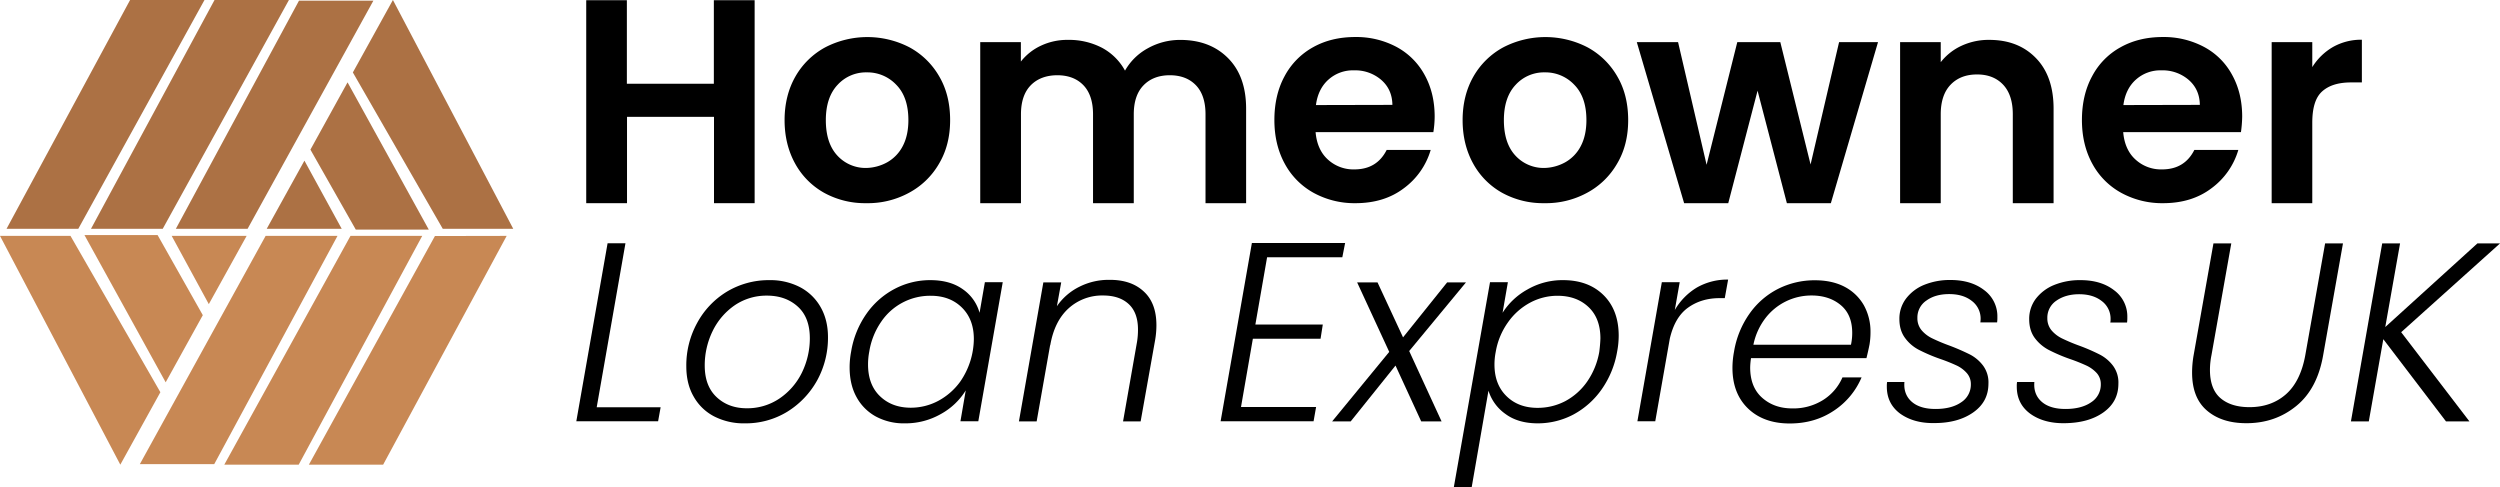
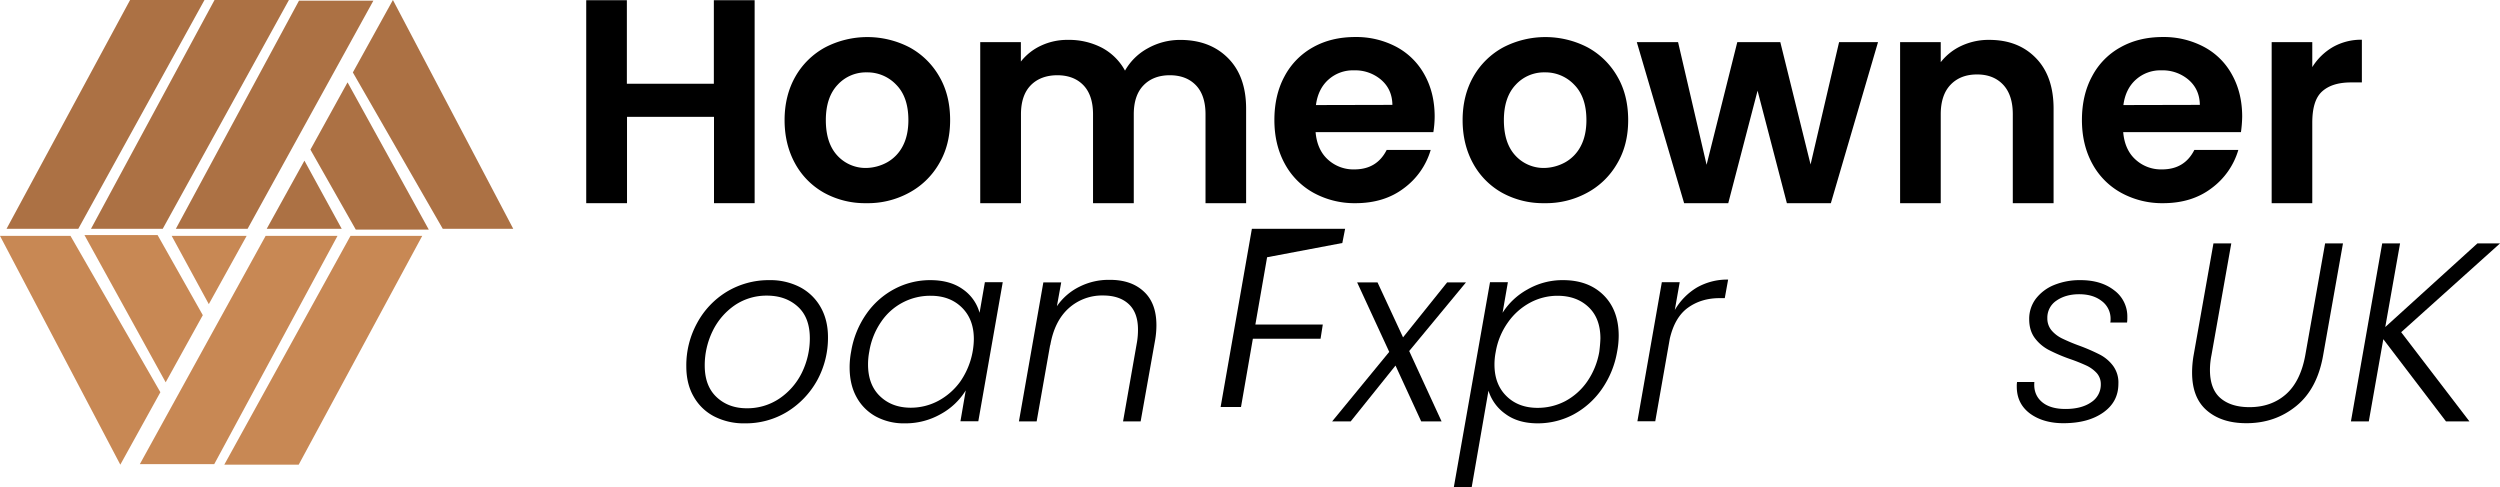
<svg xmlns="http://www.w3.org/2000/svg" viewBox="0 0 1791.1 348.9">
  <defs>
    <style>.cls-1{fill:#ac7144;}.cls-2{fill:#c88854;}</style>
  </defs>
  <title>Asset 5</title>
  <g id="Layer_2" data-name="Layer 2">
    <g id="Layer_1-2" data-name="Layer 1">
      <polygon class="cls-1" points="56.1 163.9 4.7 163.9 93.2 0 146.5 0 56.1 163.9" />
      <polygon class="cls-1" points="116.6 163.9 65.2 163.9 153.7 0 207 0 116.6 163.9" />
      <polygon class="cls-1" points="177.4 163.9 126 163.9 214.2 0.5 267.5 0.5 177.4 163.9" />
      <polygon class="cls-1" points="367.7 163.9 317.2 163.9 252.8 51.9 281.5 0 367.7 163.9" />
      <polygon class="cls-1" points="307.2 164.5 254.9 164.5 222.4 107.2 249 59 307.2 164.5" />
      <polyline class="cls-1" points="244.8 163.9 191.1 163.9 218.1 115.1" />
-       <polygon class="cls-2" points="311.6 169.1 363 169 274.5 332.9 221.3 332.9 311.6 169.1" />
      <polygon class="cls-2" points="251.1 169 302.5 169 214 332.9 160.7 332.9 251.1 169" />
      <polygon class="cls-2" points="190.3 169 241.8 169 153.5 332.5 100.2 332.5 190.3 169" />
      <polygon class="cls-2" points="0 169 50.5 169 114.9 281 86.2 332.9 0 169" />
      <polygon class="cls-2" points="60.5 168.4 112.9 168.4 145.3 225.8 118.7 273.9 60.5 168.4" />
      <polyline class="cls-2" points="123 169 176.7 169 149.6 217.9" />
      <path d="M540.65.15V145.57H511.54V83.71H449.22v61.86H420V.15h29.11V60h62.32V.15Z" />
      <path d="M590.65,138.25a53.26,53.26,0,0,1-20.89-20.89c-5-9-7.65-19.4-7.65-31.27s2.63-22.26,7.76-31.28a54.42,54.42,0,0,1,21.35-20.89,65.62,65.62,0,0,1,60.38,0,54.46,54.46,0,0,1,21.34,20.89c5.26,9,7.77,19.41,7.77,31.28s-2.63,22.26-8,31.27A54.48,54.48,0,0,1,651,138.25a61.56,61.56,0,0,1-30.48,7.31A60.69,60.69,0,0,1,590.65,138.25Zm44.86-21.91a28,28,0,0,0,11.18-11.53c2.74-5.14,4.11-11.42,4.11-18.72,0-11-2.85-19.41-8.67-25.34A28.36,28.36,0,0,0,621,51.85a27.47,27.47,0,0,0-20.89,8.9c-5.59,5.93-8.45,14.38-8.45,25.34s2.74,19.4,8.22,25.34a27.44,27.44,0,0,0,20.78,8.9A32.42,32.42,0,0,0,635.51,116.34Z" />
      <path d="M1076.41,138.25a53.23,53.23,0,0,1-20.88-20.89c-5-9-7.65-19.4-7.65-31.27s2.62-22.26,7.76-31.28A54.46,54.46,0,0,1,1077,33.92a65.64,65.64,0,0,1,60.39,0,54.46,54.46,0,0,1,21.34,20.89c5.25,9,7.76,19.41,7.76,31.28s-2.62,22.26-8,31.27a54.45,54.45,0,0,1-21.68,20.89,61.56,61.56,0,0,1-30.48,7.31A60.73,60.73,0,0,1,1076.41,138.25Zm44.86-21.91a27.93,27.93,0,0,0,11.19-11.53c2.74-5.14,4.11-11.42,4.11-18.72,0-11-2.86-19.41-8.68-25.34a28.34,28.34,0,0,0-21.11-8.9,27.45,27.45,0,0,0-20.89,8.9c-5.6,5.93-8.45,14.38-8.45,25.34s2.74,19.4,8.22,25.34a27.43,27.43,0,0,0,20.77,8.9A32.35,32.35,0,0,0,1121.27,116.34Z" />
      <path d="M879.77,41.59q13,13,13,36.29v67.69H863.68V81.88c0-9-2.28-16-6.85-20.77s-10.84-7.2-18.72-7.2-14.15,2.4-18.83,7.2-7,11.75-7,20.77v63.69H783.09V81.88c0-9-2.28-16-6.84-20.77s-10.85-7.2-18.72-7.2-14.39,2.4-19.07,7.2-7,11.75-7,20.77v63.69H702.28V30.17h29.11V44.1a39.44,39.44,0,0,1,14.49-11.42,44.25,44.25,0,0,1,19.52-4.11,51.1,51.1,0,0,1,24.2,5.71A40.5,40.5,0,0,1,806,50.6a41.51,41.51,0,0,1,16.32-16,47.19,47.19,0,0,1,23.17-6Q866.77,28.57,879.77,41.59Z" />
      <path d="M1026.91,94.66H942.55c.69,8.33,3.66,15,8.79,19.63a27,27,0,0,0,18.95,7.08c10.85,0,18.49-4.68,23.17-13.93H1025a52.36,52.36,0,0,1-19.18,27.4c-9.47,7.19-21,10.73-34.81,10.73a60.92,60.92,0,0,1-29.91-7.42,51.93,51.93,0,0,1-20.66-20.89c-4.91-9-7.42-19.4-7.42-31.27s2.4-22.38,7.31-31.39a51.16,51.16,0,0,1,20.43-20.78c8.79-4.91,18.83-7.3,30.25-7.3a61.3,61.3,0,0,1,29.45,7.07,49.66,49.66,0,0,1,20.2,20.09c4.79,8.68,7.19,18.61,7.19,29.91A72.5,72.5,0,0,1,1026.91,94.66ZM997.57,75.14c-.11-7.53-2.85-13.47-8.1-18a28.57,28.57,0,0,0-19.41-6.74A26.17,26.17,0,0,0,951.8,57c-4.91,4.34-8,10.5-9,18.27Z" />
      <path d="M1345.49,30.17l-33.79,115.4h-31.51l-21-80.58-21,80.58h-31.62l-33.9-115.4h29.56l20.44,87.89,22-87.89h30.81l21.69,87.67,20.43-87.67Z" />
      <path d="M1458.6,41.59q12.68,13,12.67,36.29v67.69h-29.22V81.88c0-9.13-2.28-16.21-6.85-21.12s-10.84-7.42-18.72-7.42c-8.1,0-14.38,2.51-19.06,7.42s-7,12-7,21.12v63.69h-29.11V30.17h29.11V44.55A40.14,40.14,0,0,1,1405.3,32.8a46,46,0,0,1,19.86-4.23C1439.08,28.57,1450.16,32.91,1458.6,41.59Z" />
      <path d="M1605.51,94.66h-84.36c.69,8.33,3.66,15,8.79,19.63a27,27,0,0,0,19,7.08c10.84,0,18.49-4.68,23.17-13.93h31.51a52.36,52.36,0,0,1-19.18,27.4c-9.47,7.19-21,10.73-34.81,10.73a60.92,60.92,0,0,1-29.91-7.42A51.93,51.93,0,0,1,1499,117.26c-4.91-9-7.42-19.4-7.42-31.27s2.4-22.38,7.31-31.39a50.43,50.43,0,0,1,20.43-20.78c8.79-4.91,18.83-7.3,30.25-7.3A61.3,61.3,0,0,1,1579,33.59a49,49,0,0,1,20.2,20.09c4.79,8.68,7.19,18.61,7.19,29.91A89.79,89.79,0,0,1,1605.51,94.66Zm-29.45-19.52c-.12-7.53-2.86-13.47-8.11-18a28.53,28.53,0,0,0-19.4-6.74A26.16,26.16,0,0,0,1530.29,57c-4.91,4.34-8,10.5-9,18.27Z" />
      <path d="M1671.37,33.71a41.09,41.09,0,0,1,20.77-5.25V59.05h-7.76c-9.13,0-16,2.17-20.77,6.51s-7,11.75-7,22.48v57.53h-29.1V30.17h29.1V48.09A42.43,42.43,0,0,1,1671.37,33.71Z" />
-       <path d="M427.5,291.8h45.8l-1.8,10H412.9l22.4-127.5h12.8Z" />
      <path d="M511.6,298.3A35.53,35.53,0,0,1,496.9,284c-3.5-6.1-5.2-13.3-5.2-21.6a63,63,0,0,1,7.7-30.9A59,59,0,0,1,520.7,209a58.28,58.28,0,0,1,30.5-8.3,46.3,46.3,0,0,1,21.9,5A36.38,36.38,0,0,1,587.9,220c3.5,6.1,5.3,13.3,5.3,21.6a63.44,63.44,0,0,1-7.8,31A61.31,61.31,0,0,1,564,295a57,57,0,0,1-30.4,8.3A46.43,46.43,0,0,1,511.6,298.3Zm46.7-12.7a47.66,47.66,0,0,0,16.1-18.4,56.1,56.1,0,0,0,5.8-24.8q0-15-8.7-22.8c-5.8-5.2-13.1-7.8-22-7.8a40.43,40.43,0,0,0-23.1,6.9,47.62,47.62,0,0,0-15.8,18.4,56,56,0,0,0-5.7,24.8c0,9.9,2.9,17.4,8.6,22.7s12.9,7.9,21.5,7.9a41.06,41.06,0,0,0,23.3-6.9Z" />
      <path d="M620.7,224.9A57,57,0,0,1,640.9,207a54.47,54.47,0,0,1,25.6-6.3q14.25,0,23.4,6.6a30.33,30.33,0,0,1,11.9,16.8l3.8-21.9h12.8l-17.5,99.6H688.1l3.8-22.1a48.1,48.1,0,0,1-17.8,16.9,51,51,0,0,1-25.8,6.7,42,42,0,0,1-20.8-4.9,34.69,34.69,0,0,1-13.9-14c-3.3-6-4.9-13.1-4.9-21.3a61,61,0,0,1,1.1-11.3A65.43,65.43,0,0,1,620.7,224.9Zm77,18c0-9.5-2.9-17-8.6-22.6s-13.1-8.4-22.3-8.4a42.34,42.34,0,0,0-35.4,18.5,52,52,0,0,0-8.6,21.4,48.84,48.84,0,0,0-.9,9.3c0,9.6,2.8,17.2,8.5,22.7s13,8.3,22.2,8.3a41.87,41.87,0,0,0,19.6-4.9,46.57,46.57,0,0,0,15.9-14,54.69,54.69,0,0,0,9.6-30.3Z" />
      <path d="M819.3,208.7c6.1,5.5,9.2,13.6,9.2,24.2a62.33,62.33,0,0,1-.9,10.6l-10.4,58.4H804.6l10-56.9a53.39,53.39,0,0,0,.7-8.9c0-8-2.2-14.1-6.6-18.2s-10.5-6.2-18.4-6.2a35.74,35.74,0,0,0-24.6,9.1c-6.8,6.1-11.3,15-13.3,26.8V247l-9.7,54.9H730l17.5-99.6h12.8l-3.1,17.1a42.13,42.13,0,0,1,16.2-14,46.24,46.24,0,0,1,21.3-4.9C805,200.4,813.2,203.1,819.3,208.7Z" />
-       <path d="M907.8,184.3l-8.4,48.2h48.3l-1.6,10.2H897.6l-8.5,48.9h53.8l-1.8,10.2H874.5l22.4-127.7h66.8l-2,10.2Z" />
+       <path d="M907.8,184.3l-8.4,48.2h48.3l-1.6,10.2H897.6l-8.5,48.9h53.8H874.5l22.4-127.7h66.8l-2,10.2Z" />
      <path d="M1009.6,251.5l23.2,50.4h-14.6l-18.4-40-32.1,40H954.4l40.9-49.8-23-49.8h14.6l18.3,39.4,31.6-39.4h13.5Z" />
      <path d="M1094.3,207.4a50.25,50.25,0,0,1,25.6-6.7c12,0,21.7,3.6,28.9,10.7s10.9,16.8,10.9,29.1a61,61,0,0,1-1.1,11.3,66.58,66.58,0,0,1-11,27,58.57,58.57,0,0,1-20.2,18.1,54.57,54.57,0,0,1-25.6,6.4c-9.4,0-17.1-2.2-23.2-6.7a32,32,0,0,1-12.2-16.7l-12,69h-12.8l25.9-146.7h12.8l-3.8,21.9A49.16,49.16,0,0,1,1094.3,207.4Zm52.3,35.1c0-9.6-2.8-17.1-8.5-22.5s-13.1-8.1-22.3-8.1a41.47,41.47,0,0,0-19.5,4.9,45.83,45.83,0,0,0-15.9,14.1,51,51,0,0,0-8.8,21.2,46.79,46.79,0,0,0-.9,9.1c0,9.5,2.9,17,8.6,22.6s13.1,8.4,22.3,8.4a42.57,42.57,0,0,0,19.8-4.8,45,45,0,0,0,15.7-14,53.55,53.55,0,0,0,8.7-21.4c.4-3.2.7-6.4.8-9.5Z" />
      <path d="M1215.7,206a44,44,0,0,1,22.4-5.7l-2.4,13.3H1232c-8.8,0-16.3,2.3-22.6,6.8s-10.7,11.9-13.1,22.3l-10.4,59.1h-12.8l17.5-99.6h12.8l-3.5,19.9A45.15,45.15,0,0,1,1215.7,206Z" />
-       <path d="M1321.8,205.6a33.87,33.87,0,0,1,13.6,13.2,39,39,0,0,1,4.7,19.2,52.21,52.21,0,0,1-.7,8.8c-.7,3.6-1.5,6.9-2.2,9.8h-82.7a49.06,49.06,0,0,0-.6,6.6c0,9.4,2.8,16.6,8.5,21.7s12.9,7.7,21.6,7.7a40,40,0,0,0,22.1-6,35.91,35.91,0,0,0,13.9-16.2h13.7a53.46,53.46,0,0,1-19.8,23.8c-9.1,6.1-19.6,9.2-31.7,9.2-12.4,0-22.4-3.6-29.8-10.7s-11.2-16.8-11.2-29.1a63.11,63.11,0,0,1,1.1-11.5,65.48,65.48,0,0,1,11-27.2,56.09,56.09,0,0,1,20.5-17.9,58,58,0,0,1,26.5-6.2C1308.6,200.8,1315.8,202.4,1321.8,205.6Zm5.2,32.9c0-8.7-2.7-15.3-8.2-19.9s-12.5-6.9-21-6.9a41.51,41.51,0,0,0-32.8,16,46.49,46.49,0,0,0-8.8,19.3h69.9a39.53,39.53,0,0,0,.9-8.5Z" />
-       <path d="M1361.3,296.3c-6.3-4.7-9.5-11.1-9.5-19.3a18.29,18.29,0,0,1,.2-3.3h12.4c-.5,5.8,1.2,10.5,5.1,14s9.6,5.3,17.2,5.3,13.8-1.6,18.4-4.8a15,15,0,0,0,6.9-12.9,11.79,11.79,0,0,0-2.9-8,22.36,22.36,0,0,0-7.2-5.4,125,125,0,0,0-12-4.8,119.76,119.76,0,0,1-15.2-6.5,28.35,28.35,0,0,1-9.8-8.4c-2.7-3.6-4.1-8.1-4.1-13.6a23.81,23.81,0,0,1,4.7-14.6,31,31,0,0,1,13-9.9,48.79,48.79,0,0,1,18.9-3.5c9.8,0,17.9,2.4,24.2,7.3a23.2,23.2,0,0,1,9.4,19.3,23.58,23.58,0,0,1-.2,3.8h-12a19.42,19.42,0,0,0,.2-2.4,15.83,15.83,0,0,0-6.3-13c-4.2-3.3-9.6-4.9-16.2-4.9s-12,1.5-16.3,4.6a14.6,14.6,0,0,0-6.5,12.5,13.26,13.26,0,0,0,3.1,8.9,23.36,23.36,0,0,0,7.7,5.8,130.42,130.42,0,0,0,12.2,5.1,159.28,159.28,0,0,1,14.7,6.4,27.89,27.89,0,0,1,9.4,8,20.14,20.14,0,0,1,3.8,12.8c0,8.7-3.6,15.5-10.8,20.6s-16.5,7.7-27.8,7.7C1375.9,303.3,1367.7,300.9,1361.3,296.3Z" />
      <path d="M1454.4,296.3c-6.3-4.7-9.5-11.1-9.5-19.3a18.29,18.29,0,0,1,.2-3.3h12.4c-.5,5.8,1.2,10.5,5.1,14s9.6,5.3,17.2,5.3,13.8-1.6,18.4-4.8a15,15,0,0,0,6.9-12.9,11.79,11.79,0,0,0-2.9-8,23.59,23.59,0,0,0-7.2-5.3,125,125,0,0,0-12-4.8,119.76,119.76,0,0,1-15.2-6.5,29.62,29.62,0,0,1-9.9-8.4c-2.7-3.6-4.1-8.1-4.1-13.6a23.81,23.81,0,0,1,4.7-14.6,31.32,31.32,0,0,1,13.1-9.9,48.79,48.79,0,0,1,18.9-3.5c9.9,0,17.9,2.4,24.2,7.3a23.2,23.2,0,0,1,9.4,19.3,23.58,23.58,0,0,1-.2,3.8h-12a9.74,9.74,0,0,0,.2-2.4,15.7,15.7,0,0,0-6.3-13c-4.2-3.3-9.6-4.9-16.2-4.9s-12,1.6-16.3,4.6a14.6,14.6,0,0,0-6.5,12.5,13.26,13.26,0,0,0,3.1,8.9,23.36,23.36,0,0,0,7.7,5.8,130.42,130.42,0,0,0,12.2,5.1,136.13,136.13,0,0,1,14.7,6.4,27.89,27.89,0,0,1,9.4,8,20.14,20.14,0,0,1,3.8,12.8c0,8.7-3.6,15.5-10.8,20.6s-16.5,7.6-28,7.7C1468.9,303.3,1460.7,300.9,1454.4,296.3Z" />
      <path d="M1598.6,174.3l-14.2,80.1a53.71,53.71,0,0,0-1.1,10.6c0,9.1,2.5,15.9,7.5,20.2s11.9,6.5,20.8,6.5c10.3,0,19-3,26-9.1s11.7-15.5,14-28.1l14.2-80.1h12.8l-14.2,80.1c-2.8,16.1-9.2,28.2-19.3,36.4s-21.9,12.3-35.7,12.3c-11.8,0-21.2-3-28.3-9.1s-10.6-15.1-10.6-27.2a73.29,73.29,0,0,1,1.1-12.4l14.2-80.1h12.8Z" />
      <path d="M1720.3,238l48.9,63.9h-16.8L1707.5,243l-10.4,58.9h-12.8l22.4-127.5h12.8l-10.6,59.9,66-59.9h16.2Z" />
    </g>
  </g>
</svg>